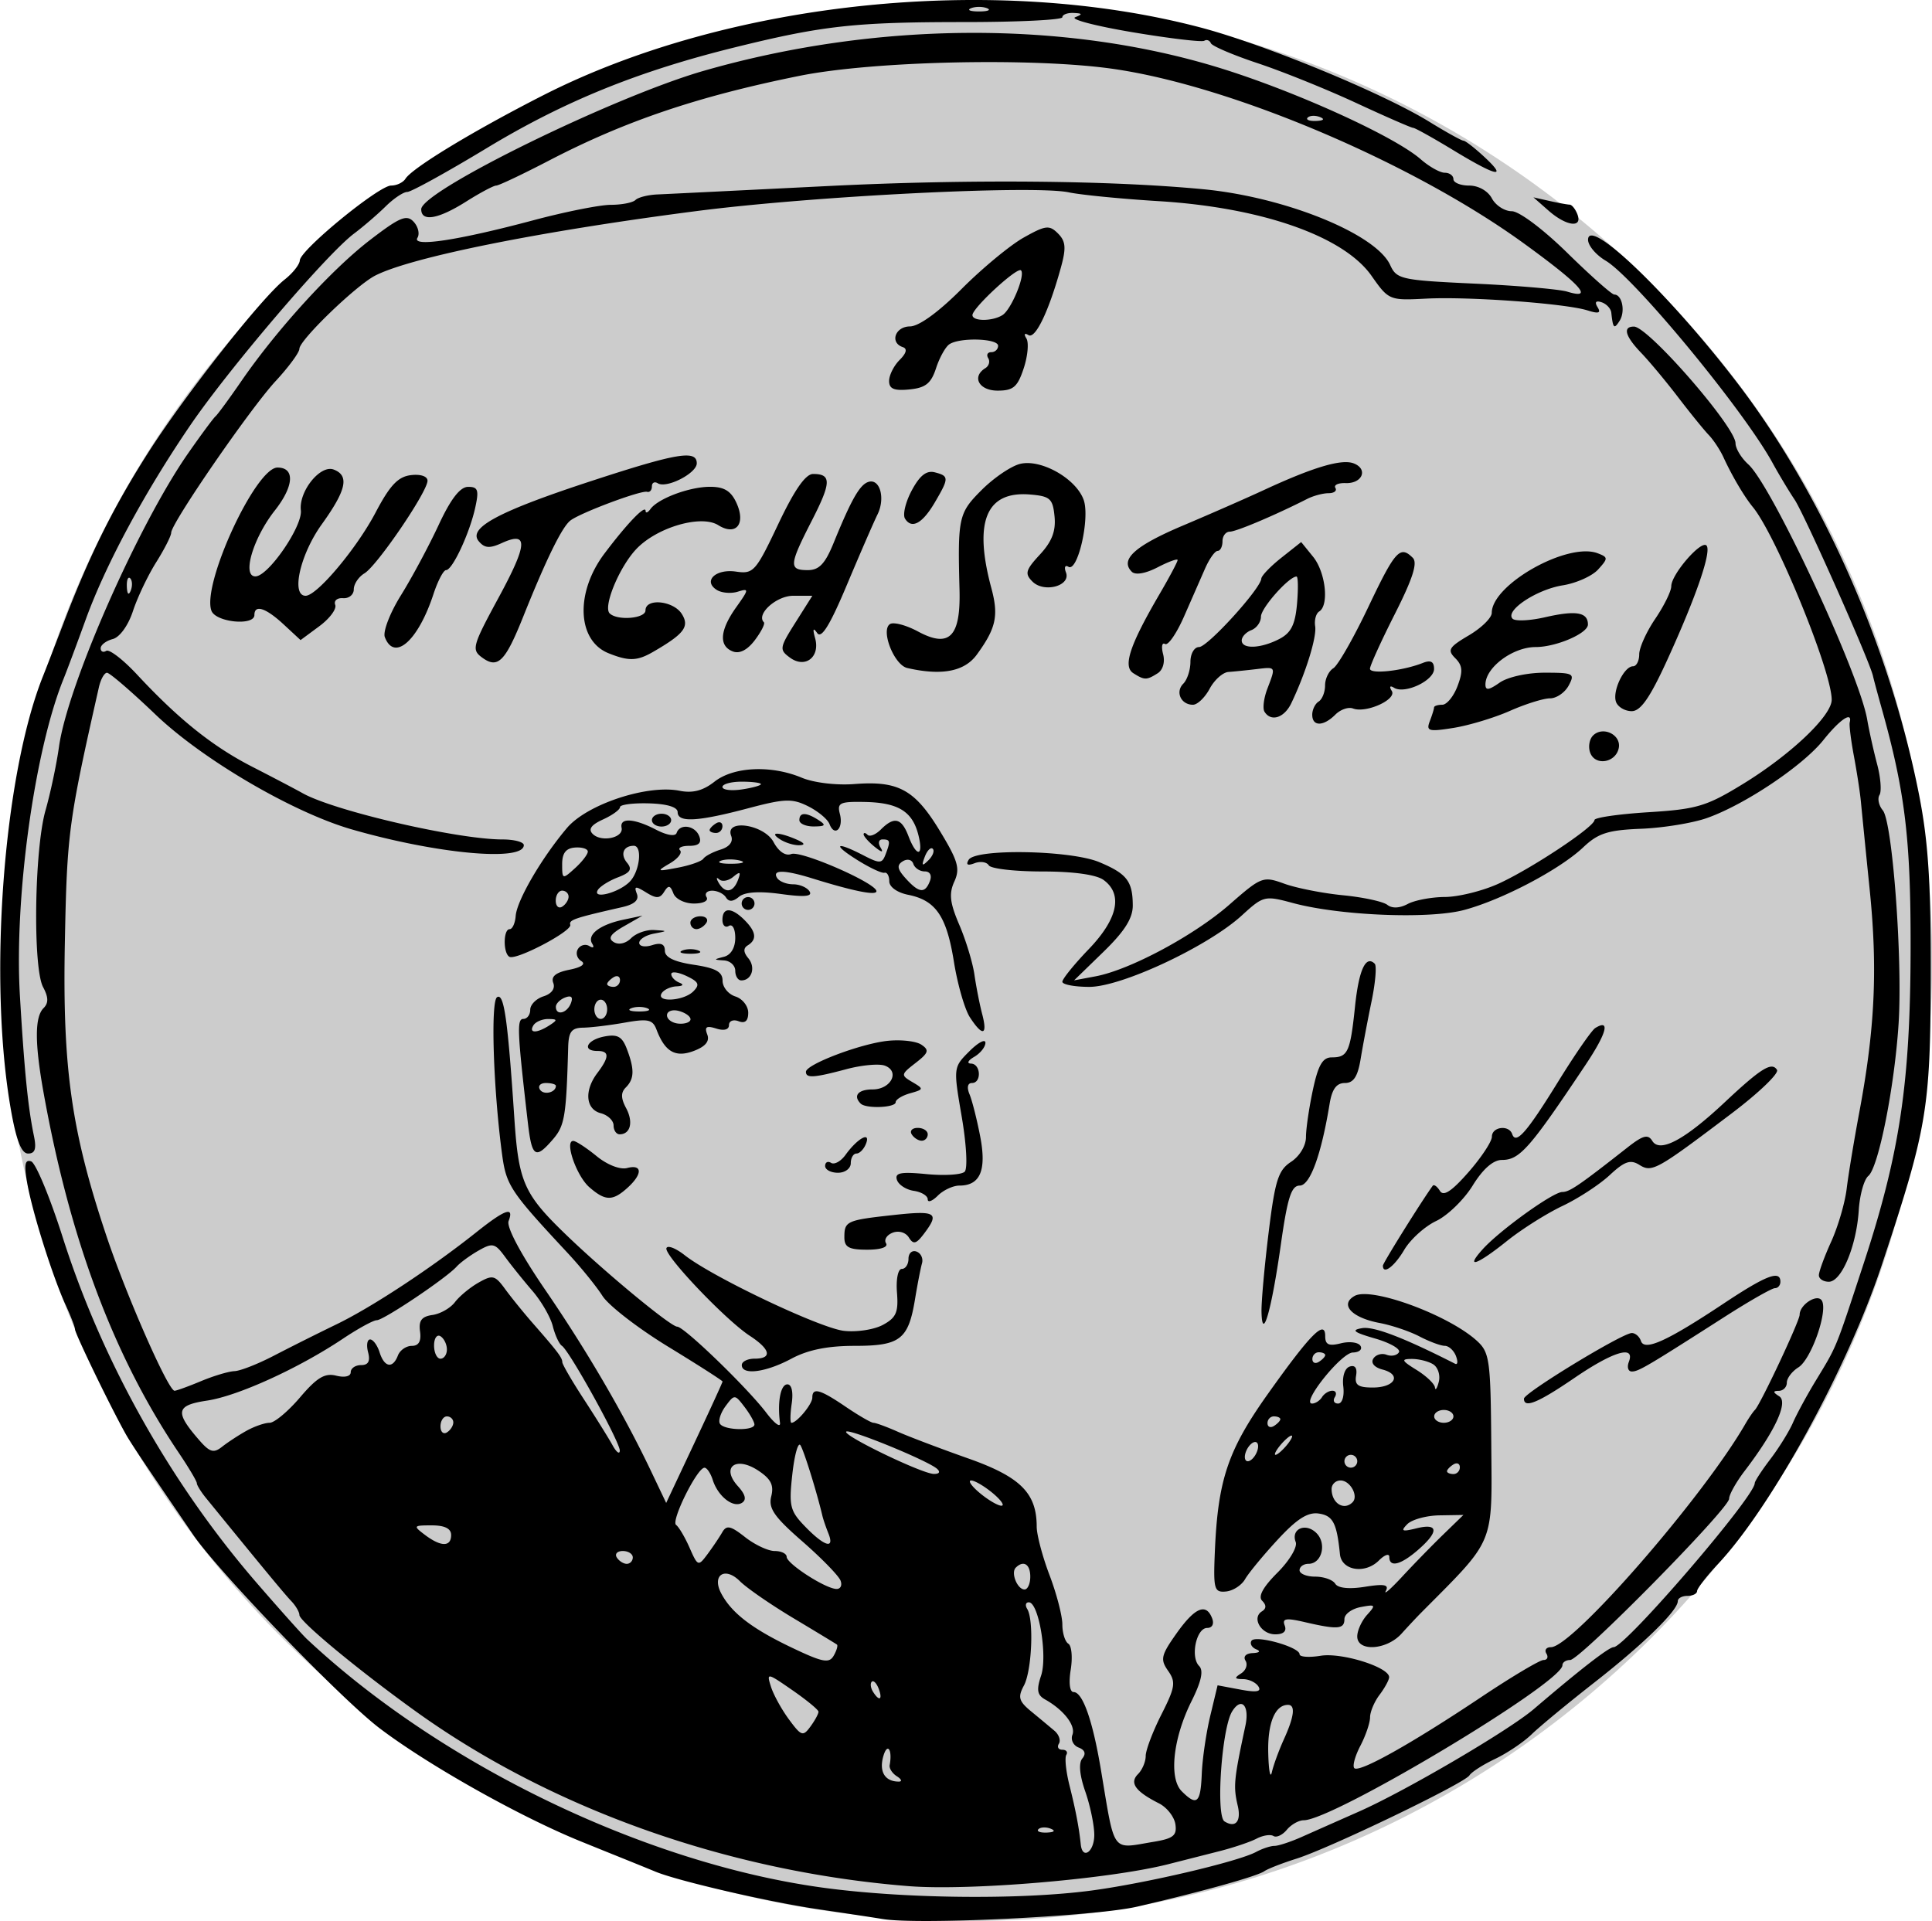
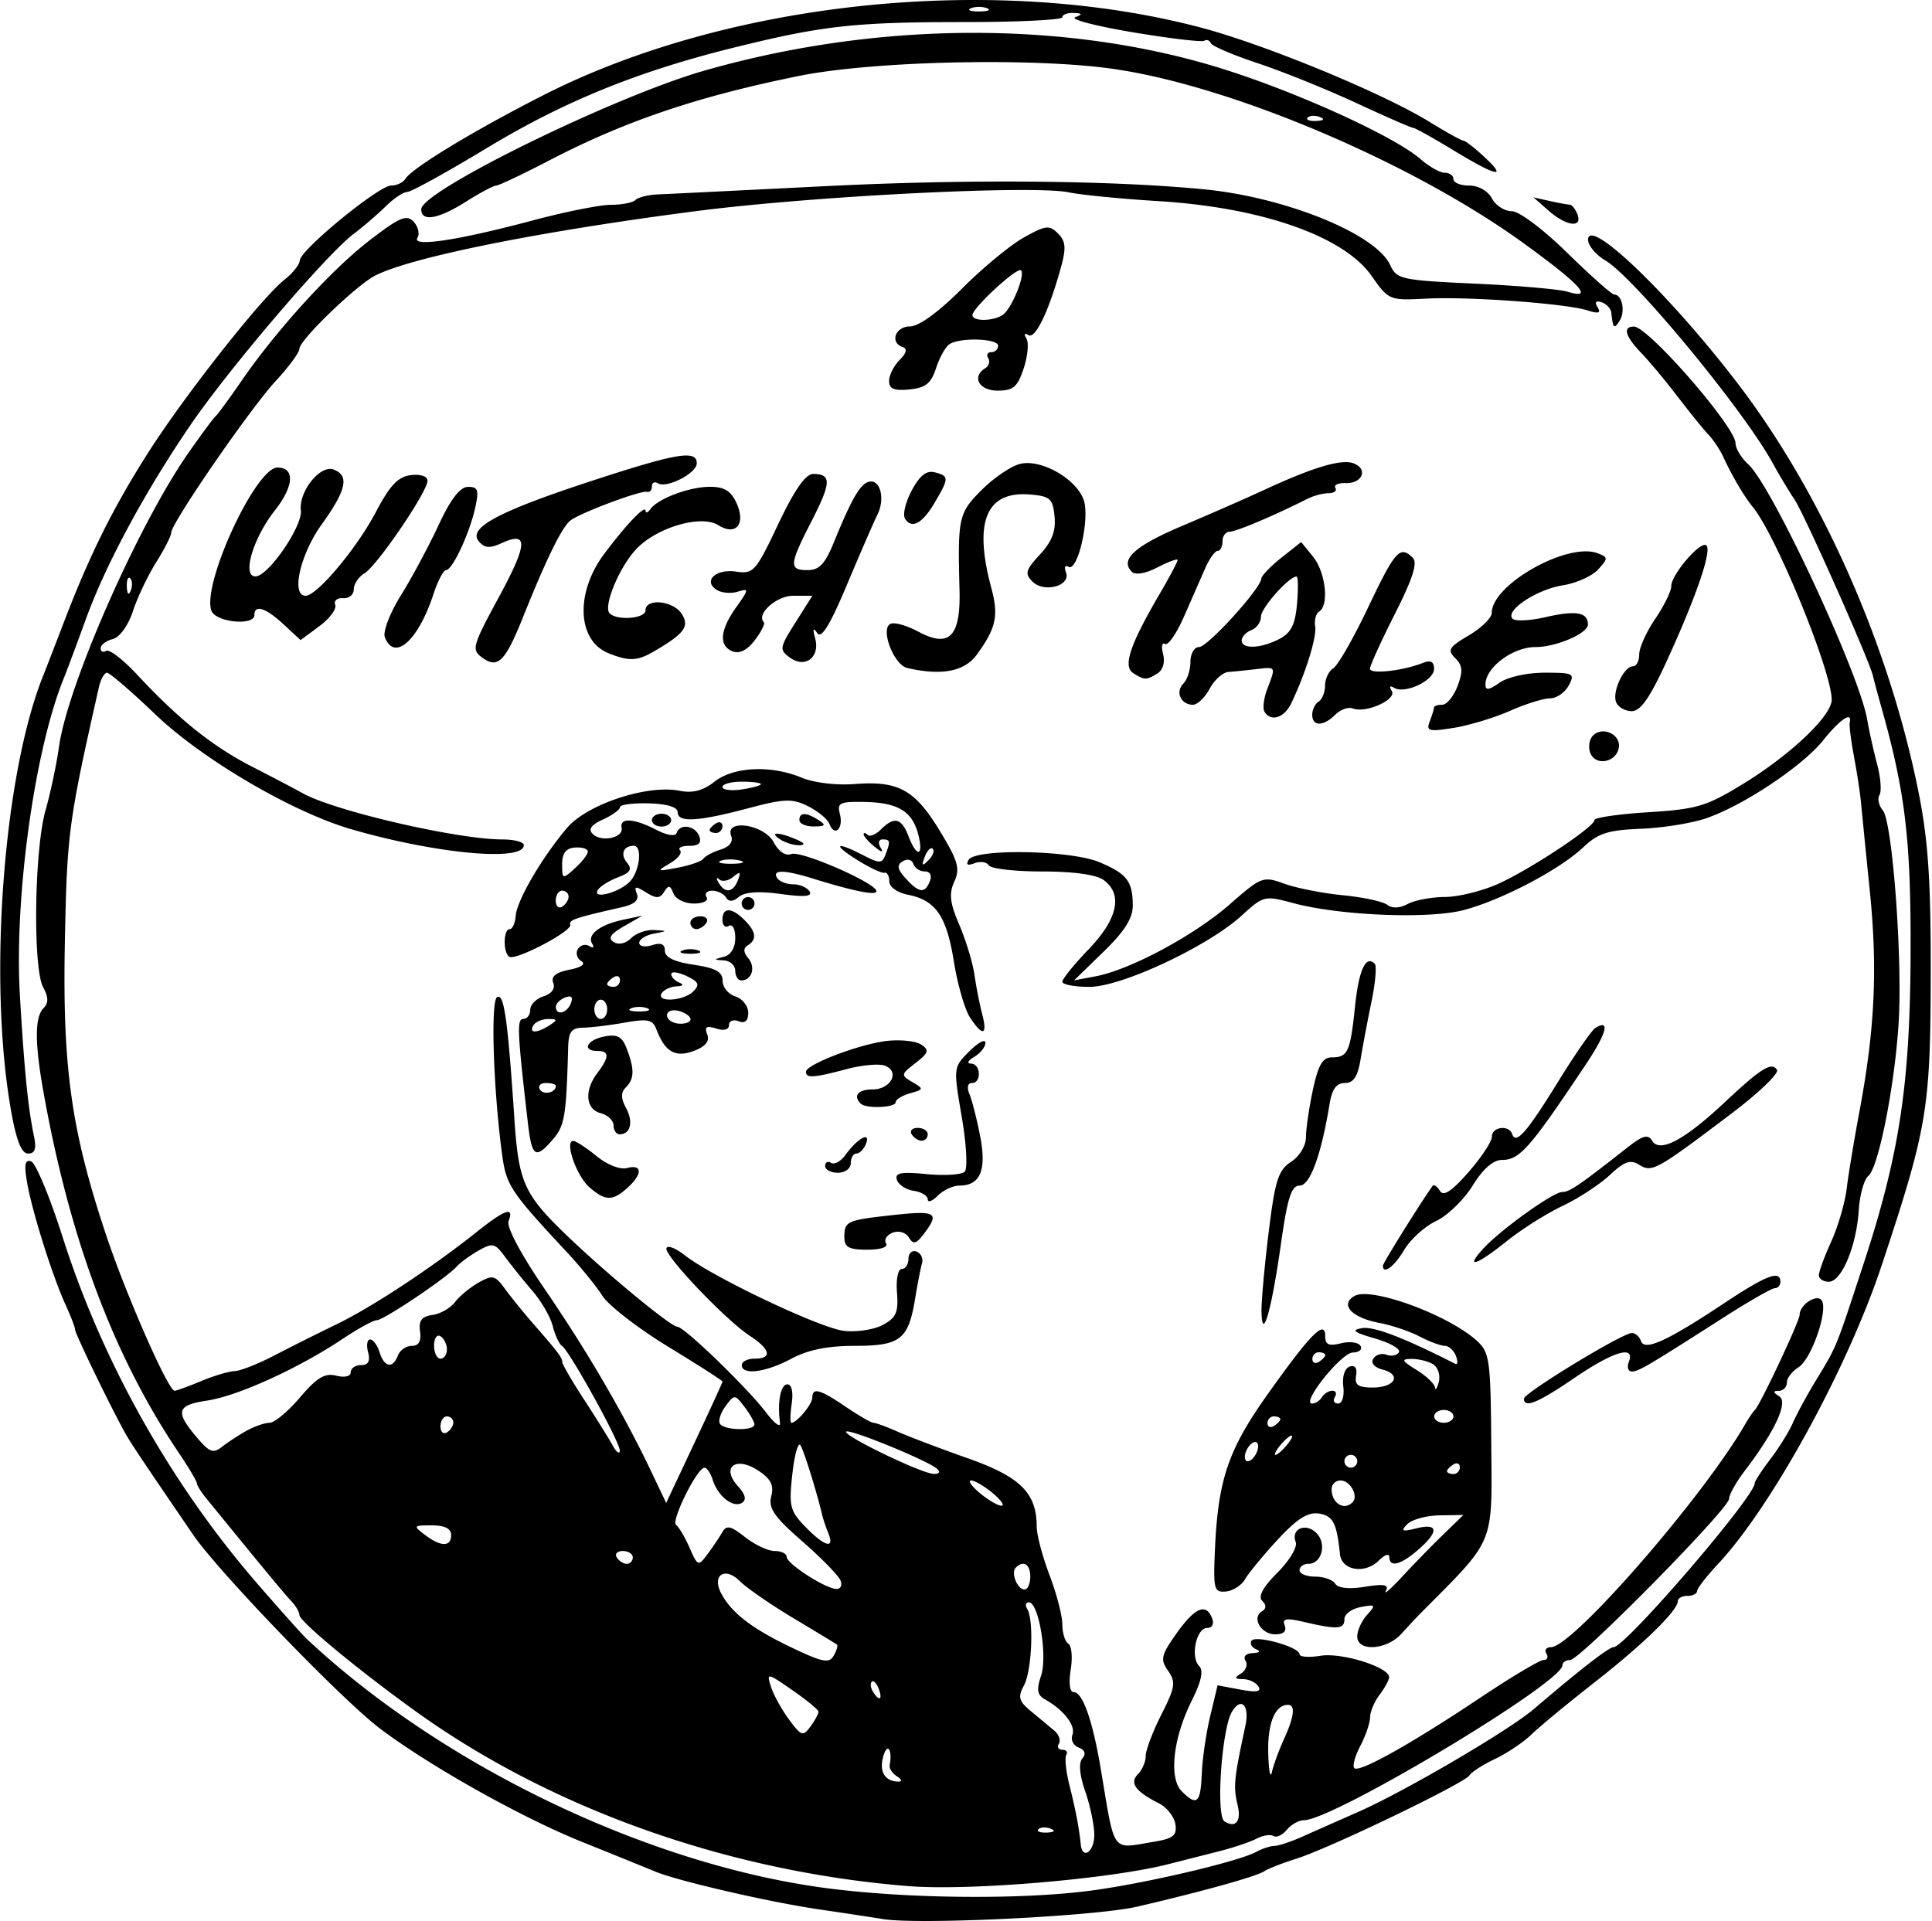
<svg xmlns="http://www.w3.org/2000/svg" viewBox="0 0 301.35 299.67">
-   <path fill="#ccc" d="M301.38 149.887c0 82.724-67.422 149.78-150.59 149.78C67.621 299.667.2 232.606.2 149.887.2 67.163 67.622.107 150.79.107c83.169 0 150.59 67.061 150.59 149.78z" />
  <path d="M137.7 299.36c-1.375-.23-5.875-.913-10-1.518-7.763-1.14-21.999-4.428-25.5-5.891-1.1-.46-6.275-2.559-11.5-4.664-9.462-3.812-23.892-11.92-31.5-17.7-5.988-4.55-25.149-24.43-29.049-30.14-7.016-10.272-8.982-13.193-10.145-15.072-1.694-2.737-8.307-16.282-8.307-17.015 0-.336-.651-2.029-1.448-3.762-2.03-4.416-5.188-14.422-6-19.006-.516-2.921-.37-3.751.606-3.426.708.236 2.925 5.57 4.927 11.855 6.186 19.42 16.848 38.408 30.278 53.926 3.57 4.125 7.086 8.058 7.814 8.74 20.902 19.583 52.656 34.914 80.247 38.744 12.714 1.765 31.095 1.966 42.254.462 8.476-1.142 22.764-4.501 25.559-6.009.955-.515 2.237-.937 2.849-.937s2.53-.631 4.263-1.403 5.75-2.552 8.924-3.955c7.256-3.208 23.376-12.658 27.278-15.993 7.286-6.225 11.7-9.65 12.44-9.65 1.817 0 22.01-23.47 22.01-25.581 0-.304 1.093-1.986 2.43-3.74 1.338-1.753 2.924-4.31 3.524-5.683s2.186-4.296 3.521-6.496c3.396-5.593 3.042-4.729 7.497-18.29 5.666-17.25 7.304-28.23 7.34-49.21.03-17.078-.86-24.45-4.526-37.5-.618-2.2-1.223-4.45-1.344-5-.507-2.305-10.683-25.204-12.22-27.5-.92-1.375-2.47-3.955-3.442-5.734-4.476-8.188-21.574-28.908-26.03-31.546-1.513-.895-2.75-2.362-2.75-3.26 0-3.709 12.832 8.631 23.44 22.54 13.191 17.297 23.657 41.064 28.184 64 1.45 7.35 1.864 13.81 1.825 28.535-.054 20.581-.564 23.573-7.67 44.965-5.314 15.998-17.162 37.616-25.484 46.5-1.803 1.925-3.282 3.838-3.287 4.25-.01.413-.684.75-1.509.75s-1.5.369-1.5.82c0 1.477-5.362 6.708-13 12.682-4.125 3.227-8.532 6.866-9.793 8.089-1.26 1.222-3.829 2.95-5.707 3.842-1.878.891-3.679 2.047-4.001 2.569-.761 1.231-21.8 11.36-27 12.998-2.2.693-4.45 1.573-5 1.954-1.133.788-9.726 3.181-19.835 5.526-6.524 1.513-34.122 2.857-39.664 1.932zm4-5.138c-28.068-2.238-55.678-12.035-76.868-27.274-8.997-6.47-18.132-14.035-18.132-15.015 0-.463-.566-1.437-1.258-2.164-1.064-1.117-4.161-4.86-13.306-16.083-.79-.968-1.436-2.012-1.436-2.32 0-.307-1.267-2.439-2.816-4.738-10.142-15.051-16.992-33.311-21.098-56.24-1.379-7.698-1.377-11.749.01-13.132.79-.79.77-1.695-.072-3.27-1.617-3.022-1.367-21.46.375-27.572.778-2.731 1.724-7.196 2.102-9.921C10.53 106.91 21.55 81.88 29.378 70.665c2.002-2.87 3.907-5.441 4.233-5.716.326-.275 2.142-2.75 4.035-5.5 5.516-8.012 14.056-17.382 20.034-21.982 4.666-3.59 5.744-4.045 6.833-2.878.711.761.981 1.89.6 2.507-.928 1.501 6.343.401 18.09-2.738 4.95-1.323 10.389-2.406 12.084-2.407 1.696-.001 3.42-.34 3.833-.753s1.95-.802 3.417-.866c1.467-.064 13.467-.655 26.667-1.313 21.77-1.085 43.893-.895 58.5.503 12.77 1.222 26.923 6.969 29.139 11.832 1.005 2.207 1.715 2.362 13.212 2.893 6.682.308 13.162.87 14.399 1.248 4.273 1.305 2.135-1.07-6.795-7.546-17.29-12.541-45.472-24.523-63.956-27.193-12.472-1.802-37.458-1.253-49 1.077-15.819 3.192-27.199 7.04-39.036 13.196-4.144 2.155-7.866 3.92-8.27 3.92-.403 0-2.516 1.124-4.694 2.5-4.36 2.752-7 3.203-7 1.194 0-2.843 30.086-17.583 44.1-21.605 26.892-7.719 56.276-7.884 80.4-.452 11.821 3.642 27.284 10.665 31.403 14.263 1.322 1.155 3.01 2.1 3.75 2.1s1.347.45 1.347 1 1.11 1 2.465 1c1.441 0 2.91.83 3.535 2 .589 1.1 1.985 2 3.102 2 1.153 0 4.896 2.808 8.66 6.5 3.646 3.574 6.943 6.5 7.327 6.5 1.222 0 1.759 2.63.834 4.09-.865 1.367-1.034 1.203-1.298-1.257-.069-.642-.75-1.375-1.514-1.63-.903-.301-1.122-.03-.625.774.565.914.158 1.044-1.562.498-3.412-1.083-18.53-2.186-25.206-1.839-5.703.296-5.82.247-8.5-3.568-4.338-6.173-17.138-10.659-33.218-11.64-5.775-.354-12.075-.97-14-1.372-5.518-1.15-39.868.576-58 2.914-24.427 3.15-44.55 7.189-50.18 10.072-2.982 1.528-11.82 10.06-11.825 11.42 0 .57-1.67 2.838-3.706 5.038-3.972 4.29-16.29 22.175-16.29 23.65 0 .489-1.055 2.568-2.346 4.62-1.29 2.051-2.919 5.473-3.619 7.604-.739 2.251-2.06 4.081-3.153 4.367-1.035.27-1.881.916-1.881 1.434 0 .519.39.702.867.407s2.636 1.366 4.8 3.69c6.488 6.975 11.791 11.22 17.974 14.389 3.222 1.65 6.759 3.507 7.859 4.124 4.933 2.77 24.147 7.215 31.184 7.215 1.824 0 3.316.399 3.316.886 0 2.612-13.522 1.377-26.811-2.448-9.201-2.65-23.287-10.892-30.652-17.94-3.736-3.574-7.133-6.499-7.549-6.499-.415 0-.984 1.013-1.264 2.25-4.737 20.954-4.977 22.75-5.31 39.75-.385 19.681 1.006 29.503 6.5 45.904 3.122 9.318 9.628 24.096 10.607 24.096.299 0 2.158-.675 4.133-1.5s4.322-1.526 5.218-1.559c.895-.032 3.653-1.114 6.128-2.403a451.1 451.1 0 019.785-4.901c5.513-2.668 14.802-8.786 21.818-14.37 4.503-3.585 5.92-4.075 5.024-1.737-.355.925 1.911 5.177 5.728 10.75 6.458 9.43 12.236 19.328 16.47 28.221l2.381 5 4.397-9.345c2.418-5.14 4.396-9.458 4.396-9.595 0-.138-3.827-2.59-8.505-5.448-4.677-2.858-9.277-6.415-10.223-7.904-.945-1.49-3.394-4.508-5.443-6.708-9.008-9.67-9.575-10.53-10.238-15.529-1.36-10.242-1.778-23.737-.758-24.368 1.08-.667 1.658 3.395 2.692 18.897.668 10.014 1.482 11.83 8.208 18.298 6.102 5.869 16.19 14.202 17.19 14.202 1.08 0 10.936 9.525 13.904 13.434 1.28 1.686 2.24 2.39 2.132 1.566-.426-3.274.098-6 1.155-6 .668 0 .938 1.2.673 3-.242 1.65-.26 3-.042 3 .844 0 3.256-2.91 3.256-3.929 0-1.632 1.189-1.307 5.214 1.429 2.024 1.375 3.973 2.5 4.331 2.5.359 0 2.07.629 3.803 1.398 1.734.768 6.663 2.637 10.955 4.153 8.159 2.881 10.696 5.407 10.697 10.65 0 1.264.9 4.666 2 7.56 1.1 2.893 2 6.354 2 7.69 0 1.337.42 2.69.934 3.008.514.318.68 2.144.37 4.06-.333 2.049-.15 3.48.444 3.48 1.415 0 2.967 4.387 4.246 12 2.255 13.415 1.566 12.465 8.23 11.363 3.083-.51 3.67-.982 3.407-2.74-.174-1.167-1.325-2.633-2.558-3.257-3.689-1.866-4.642-3.196-3.273-4.565.66-.66 1.2-1.934 1.2-2.831s1.1-3.804 2.445-6.46c2.156-4.26 2.28-5.064 1.047-6.825-1.246-1.778-1.104-2.412 1.305-5.819 2.874-4.064 4.627-4.81 5.565-2.365.336.877.014 1.5-.777 1.5-1.692 0-2.65 4.536-1.252 5.933.715.715.349 2.414-1.183 5.48-2.885 5.777-3.567 12.027-1.534 14.06 2.367 2.366 2.945 1.866 3.128-2.707.093-2.329.686-6.39 1.318-9.026l1.15-4.792 3.538.664c2.526.474 3.338.338 2.835-.474-.387-.626-1.464-1.146-2.394-1.154-1.35-.012-1.413-.191-.313-.888.758-.48 1.069-1.373.691-1.985-.403-.652.06-1.144 1.122-1.19 1.06-.047 1.289-.29.553-.586-.691-.279-1.028-.876-.75-1.327.596-.964 7.506.966 7.506 2.096 0 .423 1.484.529 3.297.234 3.303-.536 10.732 1.804 10.671 3.36-.017.44-.692 1.675-1.5 2.742-.807 1.068-1.47 2.643-1.474 3.5 0 .858-.686 2.864-1.518 4.458-.831 1.594-1.254 3.157-.938 3.472.755.755 8.869-3.785 19.707-11.027 4.81-3.214 9.223-5.843 9.809-5.843.585 0 .786-.45.446-1s-.02-1 .71-1c3.357 0 23.667-23.314 30.29-34.77.55-.952 1.232-1.955 1.516-2.23.843-.816 6.984-13.88 6.984-14.857 0-1.58 2.757-3.344 3.457-2.213.999 1.617-1.646 9.17-3.649 10.421-.995.621-1.808 1.696-1.808 2.39s-.563 1.265-1.25 1.274c-.949.011-.932.217.067.85 1.442.915-.645 5.42-5.395 11.647-1.332 1.747-2.422 3.695-2.422 4.329 0 1.55-23.266 25.159-24.794 25.159-.664 0-1.206.368-1.206.819 0 2.742-35.777 24.18-40.353 24.18-.771 0-1.958.671-2.638 1.49-.68.819-1.616 1.254-2.081.966-.466-.288-1.652-.101-2.637.414-.985.515-3.59 1.394-5.79 1.954l-8 2.034c-9.182 2.33-31.023 4.173-40.5 3.417zm28.985-8.024c-.01-1.513-.643-4.55-1.41-6.75-.883-2.532-1.052-4.416-.46-5.134.615-.744.418-1.332-.572-1.712-.83-.318-1.266-1.213-.968-1.988.546-1.424-1.354-3.884-4.254-5.506-1.243-.696-1.378-1.488-.634-3.72 1.03-3.09-.368-11.44-1.914-11.44-.49 0-.602.467-.249 1.039 1.064 1.72.724 9.63-.513 11.94-.983 1.836-.808 2.446 1.167 4.071a416.118 416.118 0 013.594 2.99c.7.594 1.01 1.502.691 2.019-.32.517-.078.94.537.94s.894.362.62.805-.051 2.58.494 4.75c.962 3.83 1.496 6.624 1.759 9.195.255 2.502 2.127 1.173 2.112-1.5zm-6.797-.934c-.722-.288-1.585-.253-1.917.08-.332.332.258.568 1.312.525 1.165-.048 1.402-.285.605-.605zm29.17-3.588c-.705-3.033-.608-4.052 1.197-12.479.676-3.158-.629-4.557-2.072-2.221-1.628 2.633-2.569 16.296-1.182 17.156 1.723 1.067 2.627-.011 2.058-2.455zm-53.16-4.585c-.717-.455-1.226-1.236-1.132-1.735.458-2.432-.355-3.595-.985-1.409-.698 2.425.243 3.97 2.42 3.97.55 0 .413-.372-.303-.826zm60.37-5.795c1.607-3.535 1.822-5.349.633-5.349-2.023 0-3.19 2.82-3.084 7.45.064 2.778.32 4.15.568 3.05.248-1.1 1.096-3.418 1.884-5.15zm-72.605-4.29c-.021-.307-1.859-1.818-4.083-3.358-3.955-2.737-4.03-2.749-3.322-.52.398 1.255 1.662 3.55 2.81 5.101 1.926 2.607 2.181 2.689 3.359 1.079.7-.959 1.257-1.994 1.236-2.302zm9.383-3.602c-.326-.848-.807-1.328-1.07-1.066-.261.262-.18.956.184 1.543.986 1.595 1.562 1.285.886-.477zm-6.504-6.865c-.188-.141-3.237-1.99-6.776-4.109-3.539-2.118-7.296-4.713-8.35-5.767-2.354-2.354-4.449-.954-2.9 1.938 1.616 3.022 4.774 5.447 10.918 8.385 4.883 2.335 5.895 2.532 6.608 1.285.463-.81.688-1.59.5-1.731zm.565-9.975c-.292-.76-2.973-3.513-5.958-6.117-4.412-3.849-5.32-5.165-4.85-7.036.439-1.748-.058-2.718-2.062-4.031-3.495-2.29-5.808-.495-3.148 2.445 1.191 1.315 1.391 2.14.633 2.61-1.368.845-3.737-1.018-4.55-3.578-.333-1.05-.913-1.906-1.289-1.901-1.148.014-5.268 8.315-4.428 8.923.432.313 1.38 1.914 2.104 3.559 1.283 2.912 1.356 2.938 2.798 1 .814-1.095 1.847-2.627 2.294-3.406.671-1.167 1.297-1.035 3.567.75 1.514 1.191 3.592 2.166 4.618 2.166 1.025 0 1.865.408 1.865.908 0 1.05 5.91 4.886 7.718 5.009.67.045.98-.54.688-1.3zm29.594-.617c0-1.949-1.06-2.606-2.264-1.402-.801.801.247 3.402 1.371 3.402.491 0 .893-.9.893-2zm-62-3c0-.55-.701-1-1.559-1-.857 0-1.28.45-.94 1s1.04 1 1.558 1 .941-.45.941-1zm-28.333-3.5c0-1.002-1.003-1.5-3.024-1.5-2.874 0-2.928.073-1.084 1.469 2.516 1.902 4.108 1.914 4.108.031zm58.844-.25c-.387-.962-.81-2.2-.938-2.75-.868-3.693-2.882-10.165-3.424-11-.356-.55-.923 1.475-1.26 4.5-.556 5-.374 5.746 2 8.193 3.016 3.11 4.638 3.584 3.622 1.057zm25.63-6.283c-1.3-1.082-2.812-1.967-3.362-1.967s.062.885 1.361 1.967 2.81 1.967 3.36 1.967-.061-.885-1.36-1.967zm-8.69-3.798c-1.483-1.297-13.67-6.282-14.16-5.791-.582.582 11.804 6.564 13.66 6.597.865.015 1.066-.31.5-.806zm-107.71-5.919c1.23-.687 2.854-1.25 3.609-1.25s2.89-1.782 4.745-3.96c2.634-3.095 3.868-3.837 5.64-3.392 1.337.335 2.27.114 2.27-.54 0-.609.727-1.108 1.616-1.108 1.124 0 1.458-.609 1.094-2-.288-1.1-.146-2 .316-2 .461 0 1.124.9 1.474 2 .751 2.37 2.057 2.597 2.861.5.317-.825 1.293-1.5 2.17-1.5 1.08 0 1.493-.726 1.281-2.25-.234-1.688.247-2.329 1.929-2.568 1.232-.175 2.813-1.075 3.512-2 .699-.925 2.357-2.297 3.685-3.05 2.194-1.244 2.57-1.153 4.14 1 .95 1.303 2.908 3.718 4.352 5.368 3.856 4.405 4.57 5.348 4.57 6.039 0 .342 1.515 2.949 3.368 5.792 1.852 2.843 3.863 6.07 4.47 7.17.605 1.1 1.114 1.477 1.131.839.034-1.316-7.839-15.568-9.032-16.35-.428-.28-1.068-1.662-1.421-3.07-.354-1.407-1.78-3.878-3.17-5.49-1.39-1.611-3.308-3.996-4.261-5.298-1.575-2.153-1.953-2.244-4.14-1-1.323.752-2.864 1.88-3.425 2.504-1.613 1.795-11.397 8.364-12.46 8.364-.529 0-2.896 1.293-5.26 2.873-6.924 4.626-16.396 8.944-21.2 9.664-4.874.731-5.078 1.748-1.238 6.165 1.648 1.895 2.26 2.075 3.564 1.043.865-.685 2.58-1.808 3.81-2.495zm32.264-1.309c0-.517-.45-.94-1-.94s-1 .701-1 1.558c0 .858.45 1.281 1 .941s1-1.041 1-1.559zm46.968.31c-.017-.413-.72-1.65-1.562-2.75-1.498-1.958-1.56-1.96-2.936-.103-.773 1.043-1.17 2.28-.88 2.75.65 1.05 5.422 1.141 5.378.102zm-47.968-11.692c0-.792-.45-1.719-1-2.059-.55-.34-1 .309-1 1.441s.45 2.06 1 2.06 1-.649 1-1.442zM20.31 90.216c-.332-.332-.569.259-.525 1.313.048 1.165.285 1.402.604.604.289-.722.253-1.584-.08-1.917zm185.58-71.954c-.722-.288-1.584-.253-1.917.08-.332.332.259.568 1.313.525 1.165-.048 1.402-.285.604-.605zm5.812 237.01c0-.919.691-2.434 1.536-3.368 1.411-1.559 1.33-1.657-1-1.212-1.395.267-2.536 1.107-2.536 1.868 0 1.59-1.054 1.672-6.171.483-2.946-.685-3.567-.581-3.143.524.34.886-.184 1.377-1.472 1.377-2.22 0-3.716-2.571-2.083-3.581.699-.432.712-.977.04-1.649-.671-.671.116-2.123 2.381-4.388 1.882-1.882 3.147-4.005 2.849-4.782-.789-2.056 1.56-3.07 3.232-1.396 1.652 1.651.839 4.796-1.24 4.796-.765 0-1.392.45-1.392 1s1.098 1 2.44 1c1.343 0 2.75.498 3.126 1.108.428.691 2.167.87 4.633.476 3.029-.484 3.787-.335 3.257.642-.38.7.768-.301 2.552-2.226s4.66-4.877 6.395-6.56l3.153-3.06-3.729.06c-2.05.033-4.313.654-5.028 1.38-1.073 1.092-.821 1.203 1.45.642 3.427-.846 3.524.505.243 3.358-2.721 2.366-4.492 2.803-4.492 1.109 0-.59-.731-.34-1.625.553-2.165 2.165-5.82 1.574-6.076-.982-.489-4.873-1.085-6.015-3.306-6.341-1.708-.251-3.41.833-6.41 4.08-2.245 2.43-4.533 5.204-5.083 6.162-.55.958-1.897 1.822-2.994 1.92-1.83.164-1.97-.352-1.714-6.321.475-11.097 2.043-15.746 8.262-24.495 6.672-9.389 8.946-11.681 8.946-9.019 0 1.336.557 1.591 2.438 1.119 1.342-.337 2.718-.16 3.06.392.34.552-.194 1.02-1.19 1.041-1.801.038-8.13 7.962-6.358 7.962.513 0 1.21-.45 1.55-1 .34-.55 1.068-1 1.618-1s.722.45.382 1c-.34.55-.11 1 .512 1 .639 0 .99-1.16.81-2.663-.189-1.556.225-2.846.996-3.106.838-.281 1.202.233 1 1.413-.25 1.457.31 1.856 2.598 1.856 3.477 0 4.568-2.01 1.524-2.805-1.27-.332-1.856-1.022-1.44-1.696.386-.624 1.317-.9 2.069-.61.752.288 1.62.115 1.929-.386.31-.5-1.364-1.467-3.718-2.149-3.353-.97-3.791-1.32-2.024-1.617 1.83-.306 6.463 1.467 14.494 5.549.413.21.477-.331.143-1.202-.334-.871-1.122-1.586-1.75-1.59-.63-.003-2.4-.661-3.936-1.462-1.535-.801-4.332-1.746-6.214-2.099-4.372-.82-6.284-2.89-3.901-4.224 2.597-1.454 14.618 2.959 19.056 6.995 1.994 1.814 2.156 2.973 2.255 16.125.12 15.983.705 14.578-10.961 26.321-.629.633-1.998 2.095-3.043 3.25-2.324 2.569-6.9 2.853-6.9.429zm-.735-20.927c.973-.973-.363-3.402-1.872-3.402-.766 0-1.393.6-1.393 1.334 0 2.214 1.91 3.424 3.265 2.068zm16.736-5.46c0-.583-.45-.782-1-.442s-1 .817-1 1.06c0 .242.45.44 1 .44s1-.476 1-1.059zm-16-.942c0-.55-.45-1-1-1s-1 .45-1 1 .45 1 1 1 1-.45 1-1zm-15.638-1.5c.316-.825.188-1.5-.286-1.5s-1.12.675-1.437 1.5-.188 1.5.286 1.5 1.12-.675 1.437-1.5zm4.638-1c.685-.825 1.02-1.5.745-1.5s-1.06.675-1.745 1.5-1.02 1.5-.745 1.5 1.06-.675 1.745-1.5zm-1-4.059c0-.242-.45-.44-1-.44s-1 .476-1 1.058c0 .583.45.781 1 .441s1-.816 1-1.059zm27-.44c0-.55-.675-1-1.5-1s-1.5.45-1.5 1 .675 1 1.5 1 1.5-.45 1.5-1zm-3.151-8.116c-.742-.47-2.249-.849-3.349-.843-1.71.01-1.602.258.75 1.716 1.513.938 2.802 2.164 2.866 2.724.064.56.333.172.599-.862s-.125-2.265-.866-2.735zm-16.848-1.444c0-.242-.45-.44-1-.44s-1 .476-1 1.058c0 .583.45.781 1 .441s1-.816 1-1.059zm31 6.799c0-.897 15.352-10.24 16.825-10.24.554 0 1.194.558 1.42 1.239.544 1.629 4.057.04 12.889-5.83 6.653-4.421 8.865-5.272 8.865-3.408 0 .55-.383 1-.852 1-.468 0-3.956 1.986-7.75 4.413-12.245 7.835-13.52 8.587-14.575 8.587-.57 0-.778-.675-.462-1.5 1.022-2.663-2.388-1.658-8.479 2.5-5.708 3.896-7.882 4.79-7.882 3.239zm-122-5.24c0-.55.9-1 2-1 2.796 0 2.49-1.45-.75-3.565-3.78-2.467-13.376-12.556-13.005-13.67.166-.5 1.447-.008 2.846 1.092 4.332 3.408 21.056 11.356 24.828 11.8 1.97.232 4.706-.183 6.08-.923 2.08-1.118 2.451-1.966 2.207-5.039-.165-2.086.161-3.695.75-3.695.574 0 1.044-.712 1.044-1.583 0-.87.562-1.377 1.25-1.125.687.252 1.073 1.077.858 1.833-.216.756-.704 3.264-1.084 5.572-1.04 6.318-2.31 7.303-9.412 7.303-4.231 0-7.303.622-9.873 2-4.003 2.146-7.74 2.628-7.74 1zm81.063-8.308c-.035-1.545.463-7.097 1.108-12.34 1.004-8.175 1.502-9.747 3.5-11.056 1.338-.877 2.328-2.52 2.328-3.862 0-1.284.488-4.608 1.083-7.385.83-3.865 1.519-5.049 2.941-5.049 2.506 0 2.885-.83 3.628-7.946.598-5.715 1.679-8.057 3.075-6.66.327.326.104 2.959-.494 5.85-.6 2.89-1.367 6.944-1.706 9.006-.454 2.756-1.107 3.75-2.463 3.75-1.306 0-2 .95-2.377 3.25-1.305 7.97-3.054 12.75-4.664 12.75-1.307 0-1.905 1.871-2.945 9.22-1.455 10.278-2.905 15.316-3.014 10.471zm86.937-5.703c0-.556.866-2.918 1.926-5.25 1.059-2.331 2.144-6.039 2.41-8.239s1.158-7.6 1.983-12c2.42-12.926 2.86-22.256 1.624-34.5a4674.27 4674.27 0 01-1.4-14c-.13-1.375-.615-4.525-1.078-7s-.756-4.837-.653-5.25c.451-1.802-1.53-.476-4.1 2.743-3.207 4.02-12.25 10.078-18.16 12.168-2.23.788-6.855 1.543-10.28 1.677-5.16.203-6.703.696-9 2.87-3.667 3.474-12.6 8.181-18.575 9.79-5.438 1.463-19.394.903-26.724-1.073-4.419-1.19-4.61-1.144-7.985 1.939-5.29 4.831-18.751 11.137-23.776 11.137-2.317 0-4.213-.36-4.213-.799 0-.439 1.856-2.73 4.125-5.091 4.524-4.709 5.349-8.56 2.309-10.782-1.14-.834-4.702-1.328-9.566-1.328-4.263 0-8.016-.43-8.341-.957s-1.326-.674-2.223-.33c-1.091.419-1.393.239-.91-.543 1.092-1.766 15.887-1.498 20.353.369 4.313 1.802 5.217 2.966 5.238 6.748.01 2.008-1.267 4.033-4.568 7.242l-4.584 4.454 3.334-.624c5.376-1.007 15.373-6.364 20.903-11.201 4.983-4.36 5.227-4.452 8.559-3.248 1.886.682 6.003 1.493 9.15 1.8 3.147.309 6.255.981 6.907 1.495.744.586 1.93.535 3.184-.136 1.1-.588 3.716-1.079 5.814-1.091 2.099-.012 5.84-.938 8.316-2.058 5.049-2.283 15-8.881 15-9.945 0-.381 3.785-.93 8.41-1.218 7.546-.47 9.062-.923 14.724-4.391 7.46-4.569 13.866-10.646 13.866-13.154 0-4.46-8.67-25.641-12.307-30.069-1.341-1.632-3.257-4.879-4.566-7.738-.528-1.152-1.566-2.727-2.308-3.5-.741-.773-2.897-3.43-4.79-5.905-1.893-2.475-4.474-5.574-5.735-6.887-2.514-2.615-2.928-4.113-1.14-4.113 2.221 0 15.846 15.648 15.846 18.198 0 .82.899 2.305 1.998 3.3 3.67 3.322 17.302 32.584 18.54 39.803.303 1.759 1 4.896 1.55 6.971s.718 4.233.37 4.794c-.346.561-.115 1.641.515 2.4 1.504 1.813 3.095 23.187 2.468 33.173-.62 9.857-3.134 22.542-4.73 23.86-.666.55-1.337 2.96-1.49 5.354-.36 5.599-2.684 11.147-4.67 11.147-.853 0-1.55-.455-1.55-1.011zm-68-1.504c0-.399 5.963-9.96 7.768-12.456.187-.26.693.1 1.124.797.56.906 1.83.074 4.446-2.91 2.014-2.297 3.662-4.793 3.662-5.546 0-1.55 2.655-1.888 3.166-.402.58 1.683 2.268-.246 7.175-8.194 2.624-4.249 5.225-8.006 5.78-8.35 2.394-1.479 1.798.782-1.514 5.743-8.723 13.067-10.276 14.833-13.046 14.833-1.359 0-2.953 1.398-4.56 3.997-1.359 2.199-3.922 4.686-5.696 5.528-1.774.842-4.015 2.868-4.981 4.503-1.545 2.616-3.324 3.93-3.324 2.457zm15.577-2.57c2.677-2.959 10.96-8.915 12.399-8.915 1.135 0 2.608-1.005 10.13-6.914 2.468-1.94 3.239-2.145 3.918-1.046 1.172 1.895 5.037-.167 11.264-6.01 5.696-5.345 7.374-6.386 8.182-5.077.333.538-2.837 3.58-7.042 6.762-11.78 8.912-12.453 9.287-14.44 8.046-1.383-.864-2.308-.543-4.61 1.602-1.583 1.476-4.903 3.643-7.378 4.817s-6.376 3.638-8.668 5.477c-4.692 3.763-6.6 4.403-3.755 1.258zm-99.577-1.856c0-2.516.344-2.67 7.75-3.477 6.556-.714 7.143-.348 4.678 2.913-1.226 1.624-1.668 1.736-2.367.605-.49-.794-1.574-1.117-2.524-.753-.915.352-1.384 1.092-1.042 1.646.374.604-.802 1.007-2.936 1.007-2.857 0-3.56-.383-3.56-1.94zm13-5.918c0-.55-.978-1.145-2.172-1.321-1.194-.176-2.378-.945-2.63-1.71-.364-1.104.585-1.289 4.623-.9 2.795.268 5.47.1 5.943-.374.482-.482.28-4.257-.458-8.569-1.317-7.688-1.314-7.714 1.187-10.214 1.378-1.379 2.507-1.977 2.507-1.33 0 .648-.788 1.637-1.75 2.197-.972.566-1.194 1.033-.5 1.05 1.541.038 1.682 3.03.143 3.03-.667 0-.816.696-.374 1.75.403.963 1.153 3.922 1.666 6.577 1.02 5.277.01 7.673-3.236 7.673-.994 0-2.514.708-3.378 1.572-.864.864-1.571 1.12-1.571.57zm-52.784-1.89c-2.018-1.761-3.92-7.282-2.486-7.215.423.02 2.057 1.09 3.632 2.377 1.657 1.356 3.656 2.134 4.75 1.848 2.4-.628 2.43.938.059 3.084-2.321 2.1-3.46 2.082-5.955-.095zm36.784-3.31c0-.582.419-.8.931-.483.513.317 1.525-.247 2.25-1.252 1.859-2.577 3.957-3.73 3.2-1.758-.327.854-.997 1.552-1.488 1.552s-.893.675-.893 1.5c0 .833-.89 1.5-2 1.5-1.1 0-2-.476-2-1.059zm-126.99-8.69c-3.578-20.19-1.21-52.24 5.005-67.75.441-1.1 1.924-4.933 3.295-8.516C14.01 86.49 17.742 79.005 23.22 70.443c5.747-8.981 17.63-24.04 21.162-26.82 1.277-1.004 2.349-2.355 2.381-3.003.082-1.641 12.33-11.677 14.251-11.677.865 0 1.861-.468 2.215-1.04 1.045-1.692 10.595-7.485 21.475-13.028 28.923-14.735 70.429-19.028 102.5-10.6 10.01 2.63 28.4 10.205 35.748 14.726 2.63 1.619 5.02 2.943 5.31 2.943.291 0 1.742 1.125 3.225 2.5 3.76 3.486 1.994 3.117-4.783-1-3.17-1.925-5.996-3.5-6.282-3.5-.286 0-4.277-1.743-8.869-3.874s-11.499-4.919-15.349-6.197-7.15-2.688-7.335-3.133c-.185-.445-.648-.616-1.03-.38-.381.236-5.405-.361-11.163-1.327-5.758-.967-9.795-2.021-8.97-2.344 1.198-.47 1.147-.603-.252-.666-.962-.044-1.75.258-1.75.67.001.413-6.861.75-15.25.75-17.084 0-22.083.55-35.75 3.924-15.168 3.744-26.676 8.415-38.795 15.746-6.213 3.757-11.786 6.831-12.385 6.831-.6 0-2.115 1.013-3.368 2.25s-3.476 3.15-4.941 4.25c-4.262 3.2-19.514 21.063-25.562 29.94-7.141 10.48-13.192 21.73-16.29 30.281-1.35 3.728-2.91 7.904-3.466 9.279-4.532 11.199-7.69 34.176-6.79 49.398.698 11.784 1.258 17.389 2.185 21.852.419 2.016.177 2.75-.906 2.75-1.038 0-1.831-2.004-2.672-6.75zm152.24-171.91c-.688-.278-1.813-.278-2.5 0s-.125.504 1.25.504 1.937-.227 1.25-.505zm-71.612 173.91c-1.66-14.328-1.744-16.25-.71-16.25.59 0 1.072-.645 1.072-1.433s.933-1.729 2.072-2.09c1.27-.404 1.859-1.216 1.52-2.097-.381-.996.39-1.627 2.509-2.05 1.916-.384 2.608-.892 1.852-1.36-.665-.411-.895-1.255-.512-1.875.384-.62 1.186-.827 1.783-.458.605.375.8.211.442-.37-.861-1.393 1.175-2.965 4.84-3.74l2.994-.632-2.89 1.657c-2.11 1.211-2.538 1.874-1.587 2.461.766.474 1.881.225 2.71-.604.776-.776 2.39-1.348 3.589-1.274 2.16.135 2.16.14-.071.57-1.238.238-2.25.882-2.25 1.431s.9.712 2 .363c1.395-.443 2-.18 2 .872 0 1.018 1.457 1.724 4.5 2.18 3.436.516 4.5 1.105 4.5 2.494 0 1 .9 2.105 2 2.454 1.1.35 2 1.49 2 2.536 0 1.28-.491 1.713-1.5 1.326-.825-.317-1.5-.047-1.5.599 0 .718-.775.928-1.994.541-1.525-.484-1.854-.268-1.398.919.405 1.057-.256 1.875-2.076 2.567-2.88 1.095-4.52.16-5.84-3.325-.593-1.564-1.33-1.726-4.945-1.085-2.336.414-5.26.769-6.497.788-1.816.027-2.267.624-2.334 3.084-.295 10.703-.54 12.193-2.347 14.3-2.752 3.208-3.312 2.853-3.932-2.5zm4.362-5.81c0-.242-.701-.44-1.559-.44-.857 0-1.276.457-.93 1.016.57.923 2.49.48 2.49-.576zm-1-9.44c1.293-.836 1.266-.972-.19-.985-.93-.009-1.97.434-2.31.984-.782 1.266.542 1.266 2.5 0zm22-.946c0-.452-.825-1.037-1.833-1.3-1.009-.265-1.834.043-1.834.682 0 .64.825 1.225 1.834 1.3 1.008.077 1.833-.23 1.833-.682zm-13-1.555c0-.825-.45-1.5-1-1.5s-1 .675-1 1.5.45 1.5 1 1.5 1-.675 1-1.5zm-5.658-.949c.372-.968.075-1.265-.893-.893-.797.306-1.449.958-1.449 1.45 0 1.437 1.735 1.025 2.342-.557zm11.908.787c-.687-.277-1.812-.277-2.5 0s-.125.504 1.25.504 1.938-.227 1.25-.504zm7.184-2.629c1.055-1.054.859-1.495-1.071-2.406-1.3-.613-2.363-.744-2.363-.292s.563 1.05 1.25 1.327c.77.31.6.535-.44.583-.93.044-1.97.53-2.31 1.08-.91 1.473 3.425 1.217 4.934-.292zm-11.434-1.768c0-.582-.45-.78-1-.44s-1 .816-1 1.058c0 .243.45.441 1 .441s1-.476 1-1.059zm45.5 24.06c-.34-.55.083-1 .941-1s1.56.45 1.56 1-.424 1-.942 1c-.517 0-1.219-.45-1.559-1zm-46.5-1.384c0-.761-.9-1.619-2-1.907-2.36-.617-2.606-3.526-.532-6.269 1.89-2.498 1.899-3.44.032-3.44-2.5 0-1.678-1.734 1.073-2.26 2.042-.39 2.763.012 3.5 1.95 1.211 3.186 1.17 4.666-.165 6.002-.79.79-.778 1.682.046 3.22 1.16 2.168.684 4.087-1.013 4.087-.517 0-.94-.622-.94-1.383zm38.542-3.408c-1.223-1.224-.397-2.209 1.851-2.209 2.857 0 4.316-2.79 1.936-3.704-.9-.345-3.6-.103-5.997.538-5.09 1.361-6.333 1.443-6.328.416.01-1.154 8.45-4.361 12.702-4.825 2.087-.227 4.47.038 5.294.588 1.276.852 1.142 1.28-.899 2.861-2.303 1.786-2.323 1.904-.5 2.977 1.817 1.069 1.801 1.145-.35 1.75-1.238.348-2.25.974-2.25 1.39 0 .862-4.63 1.046-5.459.218zm17.038-13.458c-.806-1.238-1.926-5.123-2.489-8.634-1.146-7.154-2.822-9.613-7.142-10.477-1.718-.344-2.948-1.226-2.948-2.115 0-.839-.338-1.435-.75-1.325-.413.11-2.325-.789-4.25-1.997-3.968-2.489-3.357-2.956.952-.728 2.542 1.315 2.918 1.306 3.45-.082.815-2.123.763-2.393-.461-2.393-.583 0-.722.562-.309 1.25.51.85.21.81-.94-.122-.931-.755-1.692-1.618-1.692-1.917 0-.3.278-.266.619.075.34.34 1.272-.035 2.071-.834 2.082-2.081 3.225-1.803 4.31 1.048 1.268 3.337 2.392 3.2 1.542-.188-.925-3.682-3.139-5.05-8.342-5.155-3.917-.078-4.358.134-3.902 1.876.593 2.269-.825 3.644-1.62 1.571-.292-.761-1.802-2.015-3.355-2.787-2.467-1.225-3.645-1.184-9.324.323-7.887 2.094-10.998 2.266-11.006.61 0-.795-1.641-1.295-4.5-1.374-2.471-.069-4.493.197-4.493.59s-1.194 1.257-2.653 1.921c-1.845.841-2.334 1.527-1.606 2.255 1.346 1.345 4.836.61 4.509-.951-.34-1.622 1.933-1.497 5.385.297 1.696.88 3 1.084 3.198.5.512-1.516 2.882-1.172 3.528.512.401 1.045-.072 1.5-1.56 1.5-1.174 0-1.82.314-1.437.698s-.328 1.3-1.583 2.038c-2.134 1.253-2.056 1.297 1.219.676 1.925-.365 3.725-.996 4-1.403.275-.407 1.49-1.048 2.699-1.425 1.379-.43 1.991-1.226 1.643-2.135-1.04-2.707 5.131-1.801 6.615.971.793 1.482 1.863 2.203 2.758 1.859 1.521-.584 13.284 4.552 13.284 5.8 0 .714-3.514.012-9.993-1.996-4.36-1.352-6.31-1.381-5.507-.083.34.55 1.465 1 2.5 1s2.191.5 2.569 1.111c.49.794-.788.909-4.47.402-3.397-.467-5.63-.318-6.54.438-.947.786-1.584.817-2.029.097-.356-.576-1.323-1.048-2.148-1.048s-1.222.45-.882 1c.351.568-.5 1-1.972 1-1.441 0-2.86-.703-3.199-1.584-.488-1.273-.77-1.322-1.438-.25-.668 1.073-1.22 1.093-2.823.099-1.66-1.029-1.901-.994-1.44.208.376.98-.358 1.65-2.287 2.089-7.459 1.695-8.333 1.992-8.096 2.752.31.989-8.439 5.589-9.495 4.992-.999-.565-.966-4.306.037-4.306.433 0 .857-.929.943-2.064.182-2.42 4.049-9.054 7.994-13.716 3.138-3.708 12.543-6.817 17.578-5.81 2.036.408 3.648-.013 5.431-1.415 2.99-2.353 8.837-2.62 13.62-.621 1.875.783 5.406 1.208 8.217.987 6.842-.536 9.406.867 13.298 7.277 2.865 4.716 3.206 5.905 2.28 7.938-.86 1.887-.696 3.313.778 6.751 1.028 2.398 2.089 5.893 2.358 7.766.27 1.874.814 4.644 1.211 6.157.875 3.333.068 3.544-1.915.5zm-62.6-18.817c0-.518-.45-.941-1-.941s-1 .701-1 1.559c0 .857.45 1.28 1 .94s1-1.041 1-1.558zm9.517-2.316c1.579-1.578 2.046-5.625.65-5.625-1.61 0-2.138 1.329-1.05 2.64.849 1.023.526 1.545-1.411 2.281-1.381.525-2.792 1.41-3.135 1.965-.942 1.524 3.223.462 4.946-1.261zm16.9-.267c.497-1.297.343-1.404-.736-.509-.75.623-1.733.8-2.183.392-.45-.408-.494-.179-.099.509.995 1.728 2.267 1.563 3.017-.392zm29.945.142c.341-.889.011-1.5-.81-1.5-.761 0-1.561-.53-1.777-1.177-.222-.668-.936-.842-1.648-.401-.969.598-.862 1.212.464 2.677 2.074 2.292 3.008 2.391 3.771.4zm-53.362-4.593c0-.43-.9-.715-2-.632-1.412.106-2 .867-2 2.592 0 2.38.052 2.396 2 .633 1.1-.996 2-2.163 2-2.593zm23.731 1.4c-.973-.254-2.323-.237-3 .037-.677.274.12.481 1.77.46 1.65-.02 2.203-.244 1.23-.497zm30.076-1.834c-.307-.308-.867.247-1.242 1.233-.543 1.426-.428 1.54.56.56.683-.678.99-1.485.682-1.793zm-26.807-10.087c0-.213-1.35-.386-3-.386s-3 .372-3 .826c0 .455 1.35.629 3 .387s3-.614 3-.827zm-4 29.114c0-.825-.787-1.552-1.75-1.616-1.666-.11-1.666-.138 0-.573 1.075-.281 1.75-1.417 1.75-2.943 0-1.403-.435-2.217-1-1.868-.55.34-1-.084-1-.941 0-1.996 1.426-1.99 3.429.012 1.83 1.83 1.992 3.051.523 3.959-.721.445-.694 1.075.086 2.015 1.18 1.423.536 3.455-1.097 3.455-.517 0-.94-.675-.94-1.5zm-8.25-3.162c.688-.278 1.813-.278 2.5 0s.125.504-1.25.504-1.937-.227-1.25-.504zm1.25-4.338c0-.55.702-1 1.56-1 .857 0 1.28.45.94 1s-1.041 1-1.559 1c-.517 0-.94-.45-.94-1zm8-3c0-.55.45-1 1-1s1 .45 1 1-.45 1-1 1-1-.45-1-1zm6-10c-1.828-1.181-.249-1.181 2.5 0 1.32.567 1.49.878.5.914-.825.03-2.175-.38-3-.914zm-11-1.441c0-.243.45-.72 1-1.059.55-.34 1-.141 1 .441s-.45 1.059-1 1.059-1-.198-1-.441zm-9-1.559c0-.55.675-1 1.5-1s1.5.45 1.5 1-.675 1-1.5 1-1.5-.45-1.5-1zm23 0c0-1.253 1.062-1.253 3 0 1.213.784 1.07.972-.75.985-1.237.008-2.25-.435-2.25-.985zm123.36-10.493c-.346-.903-.15-2.12.436-2.707 1.524-1.523 4.41-.13 4.013 1.936-.444 2.302-3.648 2.857-4.449.771zm-25.03-4.934c.367-.955.667-1.924.667-2.154 0-.23.576-.419 1.28-.419.705 0 1.775-1.308 2.379-2.907.87-2.305.796-3.208-.354-4.359-1.268-1.267-1-1.716 2.122-3.558 1.965-1.16 3.573-2.738 3.573-3.507 0-4.425 11.85-11.091 16.528-9.296 1.636.627 1.64.784.062 2.528-.925 1.022-3.408 2.134-5.517 2.471-4.1.656-9.065 3.963-7.822 5.21.413.415 2.687.312 5.052-.23 4.845-1.108 6.697-.795 6.697 1.134 0 1.38-4.959 3.514-8.163 3.514-3.534 0-7.791 3.16-7.822 5.807-.012.999.508.94 2.207-.25 1.264-.886 4.298-1.557 7.035-1.557 4.503 0 4.744.129 3.743 2-.59 1.1-1.898 2-2.909 2-1.01 0-3.826.88-6.257 1.955-2.43 1.075-6.388 2.27-8.793 2.655-3.891.622-4.3.507-3.708-1.037zm-18.334-1.014c0-.792.45-1.719 1-2.059.55-.34 1-1.469 1-2.509s.583-2.251 1.295-2.691c.712-.44 3.167-4.737 5.454-9.55 4.187-8.808 4.95-9.651 6.936-7.666.778.78-.01 3.243-2.796 8.75-2.134 4.217-3.882 8.063-3.884 8.547 0 .9 5.098.342 8.245-.903 1.235-.488 1.75-.211 1.75.94 0 1.818-4.568 3.967-6.238 2.935-.634-.392-.78-.19-.356.495.822 1.33-4.013 3.517-6.05 2.736-.713-.275-1.954.157-2.755.959-1.863 1.862-3.6 1.87-3.6.016zm-7.448-.475c-.311-.504-.113-2.108.441-3.565 1.343-3.532 1.393-3.445-1.743-3.073-1.512.18-3.461.378-4.33.44-.87.063-2.184 1.24-2.92 2.614s-1.91 2.5-2.61 2.5c-1.87 0-2.786-2.003-1.502-3.287.612-.612 1.112-2.148 1.112-3.413s.605-2.3 1.344-2.3c1.33 0 9.605-9.099 9.712-10.679.03-.451 1.442-1.918 3.137-3.26l3.082-2.44 1.863 2.3c1.946 2.404 2.52 7.555.952 8.525-.502.31-.786 1.348-.633 2.309.267 1.681-1.476 7.307-3.719 11.996-1.102 2.305-3.177 2.966-4.186 1.334zm2.326-11.349c1.818-.944 2.465-2.236 2.748-5.485.204-2.338.17-4.25-.076-4.25-1.19 0-5.55 4.915-5.55 6.258 0 .84-.674 1.787-1.5 2.104-.824.316-1.5 1.04-1.5 1.607 0 1.395 2.971 1.277 5.879-.234zm52.514 9.843c-.633-1.651 1.228-5.578 2.644-5.578.53 0 .965-.837.965-1.86s1.125-3.519 2.5-5.545 2.5-4.314 2.5-5.084c0-1.832 4.636-7.204 5.487-6.356.851.85-1.569 7.914-6.131 17.895-2.676 5.852-4.134 7.95-5.527 7.95-1.04 0-2.138-.64-2.438-1.422zm-75.3-4.501c-1.662-1.051-.556-4.38 4.11-12.371 1.54-2.637 2.799-5.01 2.799-5.276 0-.265-1.402.243-3.115 1.13-1.89.977-3.476 1.25-4.033.692-1.892-1.892.466-4.027 7.943-7.189 4.238-1.792 9.955-4.3 12.705-5.575 7.666-3.553 12.08-4.863 13.957-4.143 2.303.884 1.367 3.174-1.258 3.08-1.155-.04-1.87.298-1.59.75s-.199.825-1.064.825c-.864 0-2.353.396-3.309.88-5.053 2.564-11.092 5.12-12.096 5.12-.627 0-1.14.675-1.14 1.5s-.34 1.5-.756 1.5-1.297 1.237-1.96 2.75-2.147 4.898-3.3 7.524c-1.155 2.625-2.48 4.537-2.948 4.248-.467-.289-.602.422-.3 1.579.323 1.233-.025 2.469-.843 2.986-1.734 1.098-2.054 1.097-3.803-.01zm-35.264-.81c-2.056-.472-4.19-5.925-2.682-6.857.564-.348 2.527.176 4.363 1.164 4.884 2.63 6.665.841 6.474-6.5-.296-11.304-.147-11.976 3.448-15.571 1.886-1.887 4.578-3.718 5.98-4.07 3.269-.82 8.768 2.29 9.94 5.62 1.003 2.853-.934 11.321-2.385 10.424-.518-.32-.69.076-.381.88.804 2.096-3.41 3.246-5.228 1.426-1.229-1.228-1.07-1.8 1.166-4.213 1.872-2.02 2.504-3.662 2.283-5.932-.272-2.795-.688-3.171-3.805-3.433-6.86-.578-8.848 4.217-6.054 14.593 1.164 4.324.742 6.256-2.269 10.387-1.92 2.634-5.474 3.316-10.85 2.082zm-66.294-1.619c-1.695-1.239-1.542-1.797 2.58-9.402 4.529-8.357 4.64-10.366.467-8.465-1.898.865-2.684.8-3.594-.297-1.727-2.081 3.142-4.67 17.774-9.452 13.183-4.309 16.239-4.815 16.239-2.693 0 1.55-4.704 3.962-6.075 3.115-.509-.315-.925-.096-.925.487 0 .582-.338.962-.75.844-.94-.269-10.332 3.243-11.95 4.468-1.306.989-3.759 5.985-7.385 15.043-2.798 6.987-3.948 8.132-6.381 6.352zm48.012.01c-1.695-1.24-1.65-1.53.845-5.484l2.635-4.174h-2.978c-2.635 0-5.83 2.883-4.58 4.133.218.218-.416 1.473-1.408 2.788-1.16 1.537-2.385 2.168-3.431 1.766-2.227-.854-2.042-3.297.522-6.898 2.007-2.818 2.023-2.98.25-2.427-1.045.326-2.52.203-3.278-.273-2.204-1.384-.171-3.323 2.995-2.859 2.726.4 3.079.004 6.588-7.404 2.528-5.336 4.259-7.826 5.442-7.826 2.885 0 2.846 1.326-.217 7.307-3.533 6.901-3.597 7.693-.623 7.693 1.776 0 2.707-.979 4.041-4.25 2.76-6.768 4.064-9.06 5.401-9.503 1.81-.599 2.696 2.523 1.44 5.07-.592 1.2-2.744 6.151-4.781 11.002-2.632 6.266-3.97 8.437-4.622 7.5-.632-.91-.735-.664-.33.79.822 2.943-1.539 4.783-3.91 3.048zm-28.31-.694c-4.914-1.975-5.218-9.47-.63-15.556 3.553-4.715 6.39-7.66 6.41-6.657.01.412.346.29.75-.27 1.185-1.647 6.089-3.48 9.303-3.48 2.211 0 3.27.648 4.126 2.526 1.497 3.286-.074 5.19-2.85 3.456-2.702-1.687-9.664.371-12.84 3.797-2.632 2.838-5.134 8.923-4.096 9.961 1.18 1.18 5.592.82 5.592-.458 0-1.962 4.367-1.525 5.674.568 1.225 1.961.364 3.094-4.486 5.9-2.49 1.44-3.8 1.48-6.953.213zm-34.89-2.506c-.328-.855.79-3.766 2.508-6.529 1.705-2.742 4.348-7.669 5.873-10.947 1.9-4.084 3.35-5.964 4.603-5.971 1.545-.01 1.719.495 1.117 3.235-.882 4.015-3.561 9.754-4.554 9.754-.405 0-1.29 1.688-1.966 3.75-2.384 7.274-6.101 10.563-7.58 6.708zm-15.798-2.001c-2.78-2.577-4.547-3.143-4.547-1.457 0 1.735-6.006 1.148-6.698-.654-1.555-4.054 6.877-22.346 10.301-22.346 2.752 0 2.57 2.901-.42 6.7-3.407 4.324-5.162 10.314-3.013 10.276 2.01-.035 7.357-7.818 7.075-10.299-.338-2.974 3.038-7.166 5.126-6.364 2.47.948 1.98 3.194-1.872 8.554-3.37 4.692-4.824 11.133-2.512 11.133 1.769 0 7.96-7.368 10.922-13 2.227-4.233 3.492-5.573 5.492-5.816 1.52-.185 2.599.177 2.599.874 0 1.713-7.86 13.257-9.835 14.443-.916.55-1.665 1.675-1.665 2.5s-.752 1.443-1.671 1.374-1.47.4-1.223 1.042c.246.642-.87 2.142-2.48 3.332l-2.928 2.165-2.65-2.457zm96.932-16.49c-.386-.625.092-2.614 1.064-4.418 1.262-2.344 2.293-3.143 3.611-2.798 2.203.576 2.202.892-.02 4.68-1.94 3.306-3.615 4.218-4.654 2.537zm-2.48-21.475c0-.9.736-2.37 1.634-3.27 1.071-1.07 1.244-1.763.5-2.011-2.064-.688-1.191-3.21 1.116-3.227 1.4-.01 4.45-2.223 8.067-5.853 3.199-3.211 7.548-6.81 9.663-8 3.429-1.927 4.01-1.998 5.355-.654 1.212 1.212 1.305 2.246.474 5.265-1.878 6.83-3.997 11.26-5.07 10.596-.617-.382-.75-.166-.322.526.399.646.209 2.74-.423 4.655-.963 2.918-1.621 3.48-4.071 3.48-2.907 0-4.083-2.165-1.906-3.51.559-.345.757-1.047.44-1.559-.316-.512-.098-.93.484-.93.583 0 1.06-.45 1.06-1 0-1.15-5.955-1.335-7.6-.235-.606.404-1.54 2.084-2.078 3.734-.775 2.38-1.633 3.065-4.15 3.314-2.397.237-3.173-.086-3.173-1.322zm17.687-10.278c1.375-.875 3.602-6.26 2.885-6.976-.58-.58-7.572 5.865-7.572 6.981 0 .992 3.125.988 4.687-.006zm85.173-16.29l-2.36-2.076 2.5.562c1.375.31 2.789.568 3.143.576.353.007.902.688 1.218 1.513.84 2.188-1.733 1.858-4.5-.576z" />
</svg>